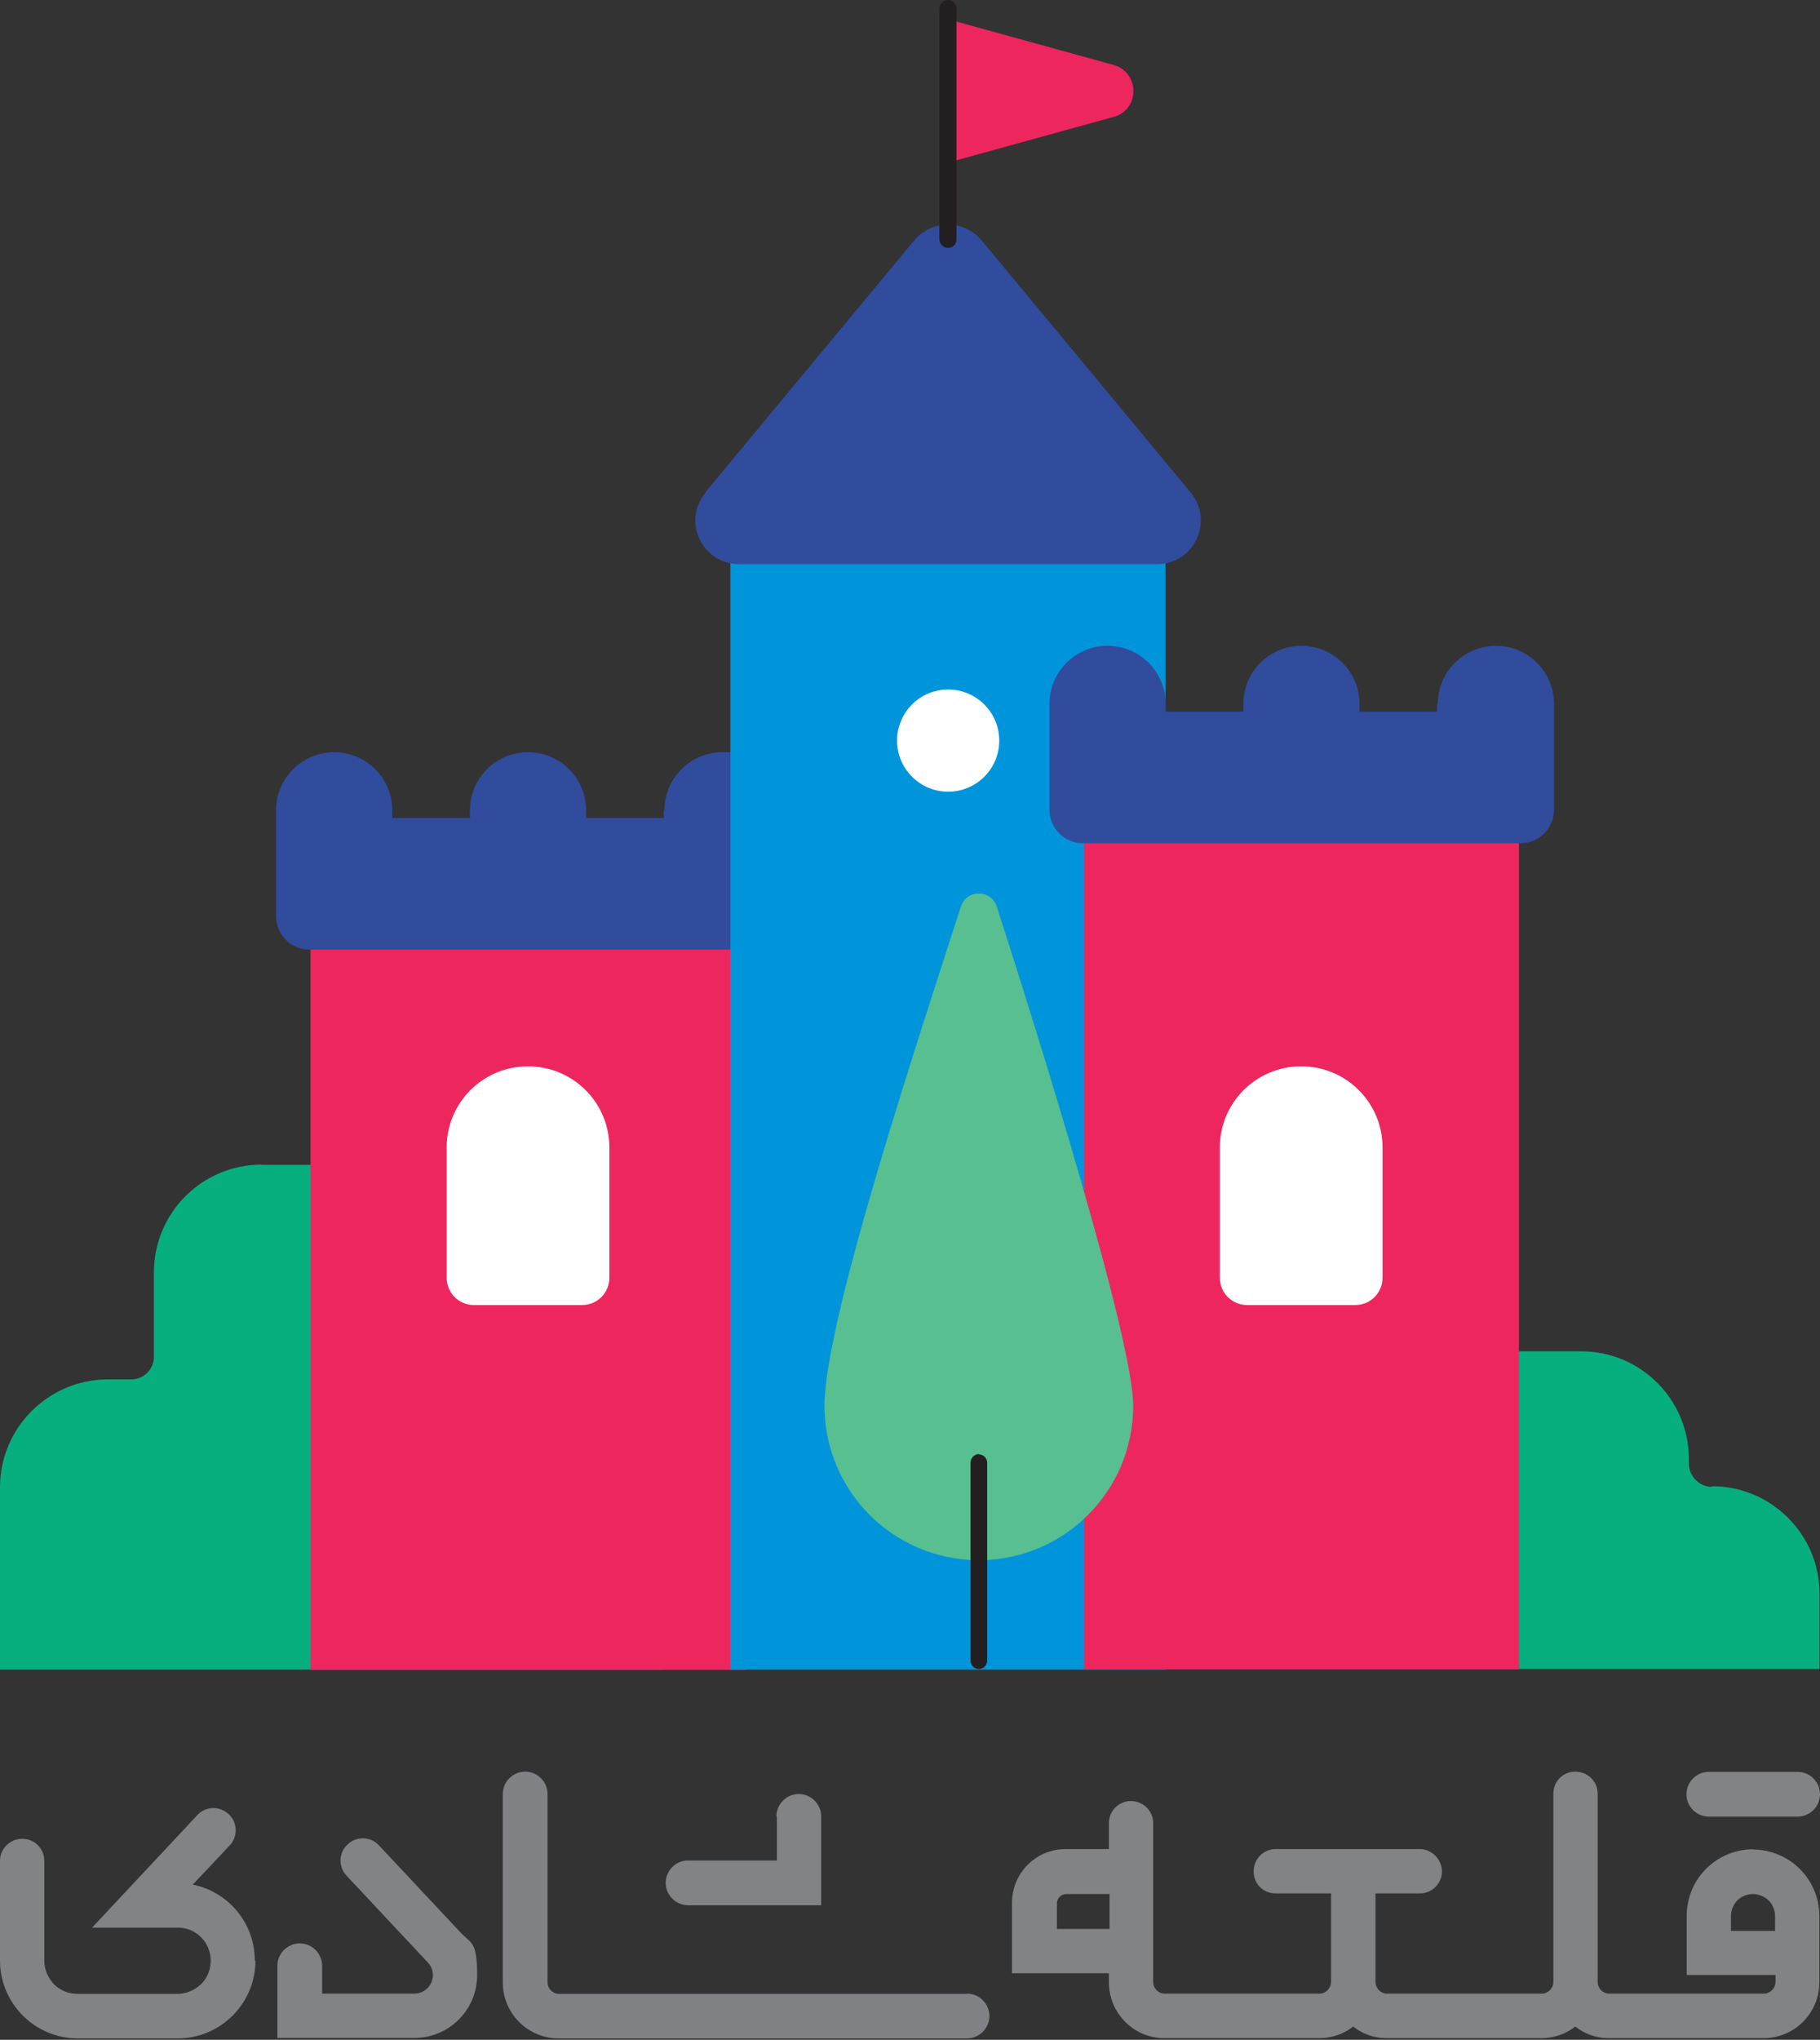
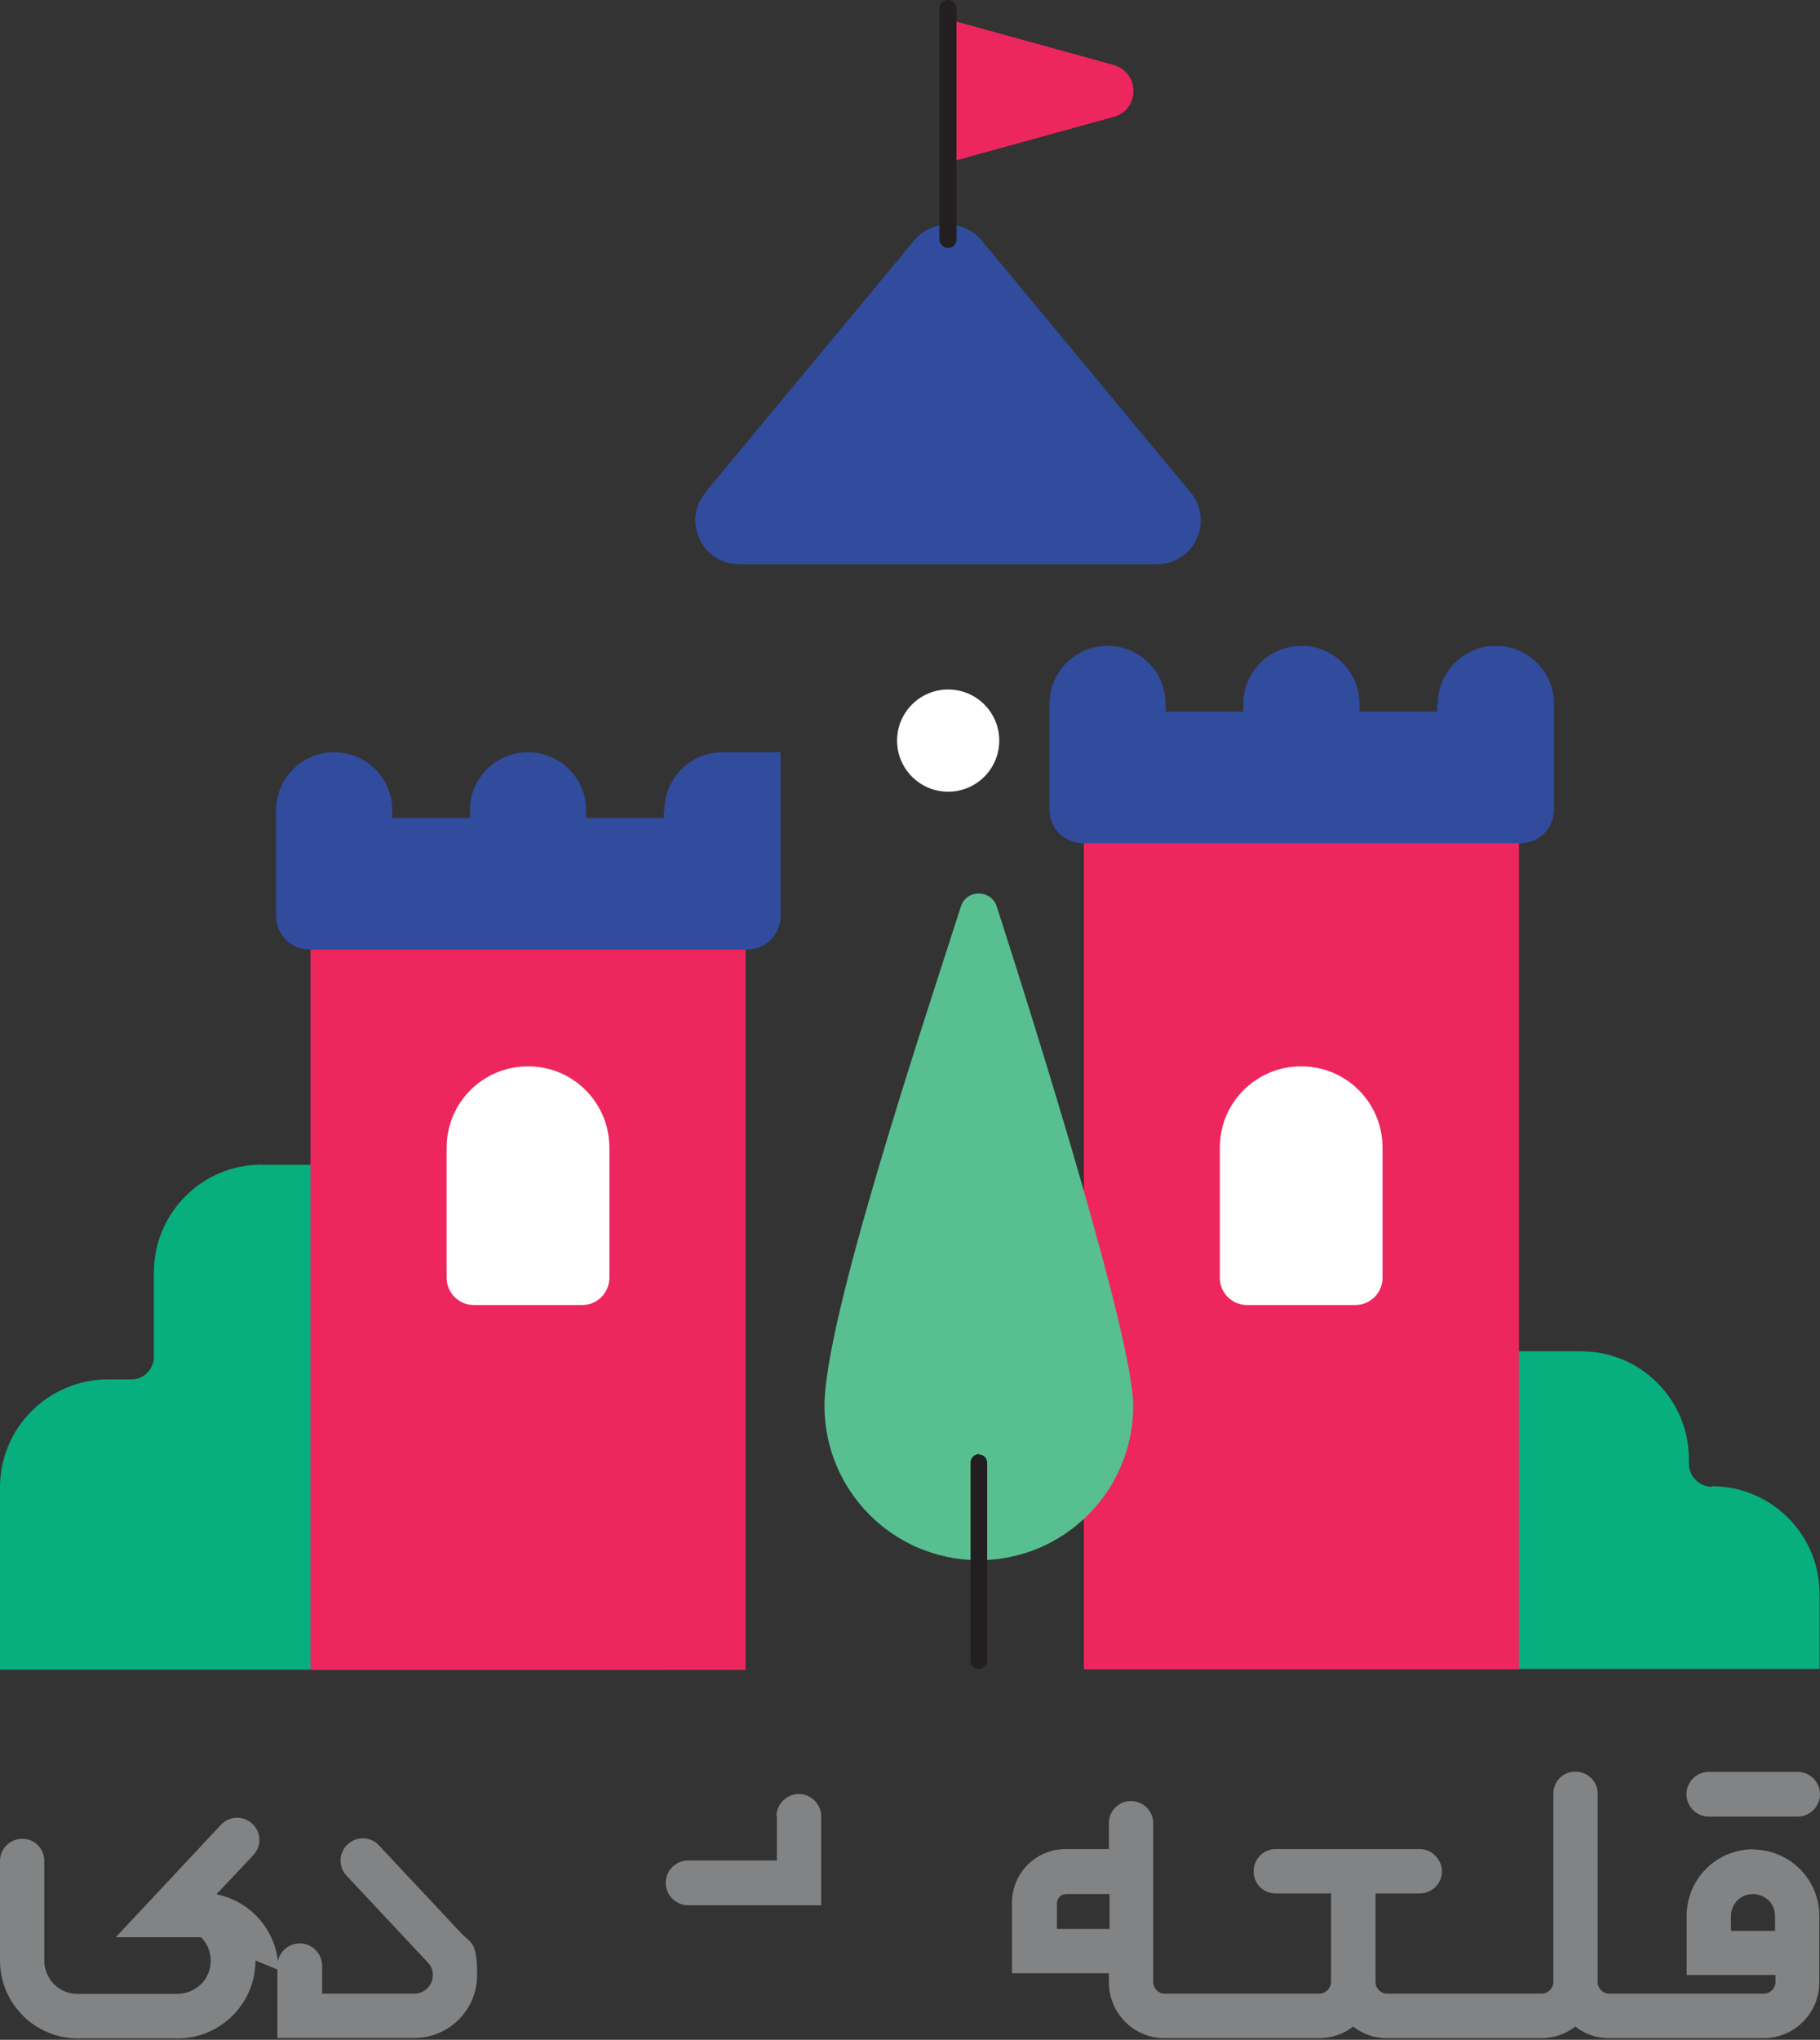
<svg xmlns="http://www.w3.org/2000/svg" id="Layer_1" data-name="Layer 1" version="1.1" viewBox="0 0 964.03 1080">
  <rect x="0" y="0" width="964.03" height="1080" fill="#333333" stroke="none" />
  <defs>
    <style>
      .cls-1 {
        fill: #07af7f;
      }

      .cls-1, .cls-2, .cls-3, .cls-4, .cls-5, .cls-6, .cls-7, .cls-8, .cls-9 {
        stroke-width: 0px;
      }

      .cls-2 {
        fill: #818385;
      }

      .cls-3 {
        fill: #58bf91;
      }

      .cls-4 {
        fill: #314b9d;
      }

      .cls-5 {
        fill: #808285;
      }

      .cls-6 {
        fill: #231f20;
      }

      .cls-7 {
        fill: #fff;
      }

      .cls-8 {
        fill: #0095da;
      }

      .cls-9 {
        fill: #ee265e;
      }
    </style>
  </defs>
  <g id="Layer_1-2" data-name="Layer 1-2">
    <g id="Happiness_Castle" data-name="Happiness Castle">
      <g>
        <path class="cls-1" d="M906.89,787.25h0c-6.62,0-12.31-5.46-12.31-12.31v-2.44c0-31.48-25.55-57.03-57.03-57.03h-76.31v168.18h202.56v-39.72c0-31.48-25.55-57.03-57.03-57.03h0l.12.35Z" />
        <path class="cls-1" d="M138.56,616.63c-31.48,0-57.03,25.55-57.03,57.03v44.72c0,6.5-5.34,11.96-11.96,11.96h-12.54C25.55,730.46,0,756.01,0,787.49v96.52h350.07v-267.26h-211.62l.12-.12Z" />
        <rect class="cls-9" x="164.47" y="450.66" width="230.44" height="433.47" />
        <path class="cls-4" d="M351.58,429.05v4.07h-41.12v-4.07c0-17.07-13.82-30.78-30.78-30.78h0c-17.07,0-30.78,13.82-30.78,30.78v4.07h-41.12v-4.07c0-17.07-13.82-30.78-30.78-30.78h0c-17.07,0-30.78,13.82-30.78,30.78v55.98c0,9.87,8.01,17.77,17.77,17.77h231.72c9.87,0,17.77-8.01,17.77-17.77v-86.76h-30.78c-17.07,0-30.78,13.82-30.78,30.78h-.35Z" />
        <path class="cls-7" d="M279.8,564.6h0c23.81,0,42.97,19.28,42.97,42.97v68.99c0,7.9-6.39,14.4-14.4,14.4h-57.38c-7.9,0-14.4-6.39-14.4-14.4v-68.99c0-23.81,19.28-42.97,42.97-42.97h.23Z" />
-         <rect class="cls-8" x="386.89" y="275.39" width="230.44" height="608.62" />
        <path class="cls-4" d="M373.53,260.75l110.69-133.45c9.29-11.15,26.37-11.15,35.77,0l110.69,133.45c12.54,15.1,1.74,37.98-17.77,37.98h-221.38c-19.63,0-30.43-22.88-17.77-37.98h-.23Z" />
        <path class="cls-9" d="M502.23,85.95V10.22l87.58,24.16c14.05,3.95,14.05,23.81,0,27.53l-87.58,24.16h0v-.12Z" />
        <rect class="cls-9" x="574.12" y="419.64" width="230.44" height="464.24" />
        <path class="cls-4" d="M761.24,372.72v4.07h-41.12v-4.07c0-17.07-13.82-30.78-30.78-30.78h0c-17.07,0-30.78,13.82-30.78,30.78v4.07h-41.12v-4.07c0-17.07-13.82-30.78-30.78-30.78h0c-17.07,0-30.78,13.82-30.78,30.78v55.98c0,9.87,8.01,17.77,17.77,17.77h231.72c9.87,0,17.77-8.01,17.77-17.77v-55.98c0-17.07-13.82-30.78-30.78-30.78h0c-17.07,0-30.78,13.82-30.78,30.78h-.35,0Z" />
        <path class="cls-7" d="M689.34,564.6h0c23.81,0,42.97,19.28,42.97,42.97v68.99c0,7.9-6.39,14.4-14.4,14.4h-57.38c-7.9,0-14.4-6.39-14.4-14.4v-68.99c0-23.81,19.28-42.97,42.97-42.97h.23Z" />
        <rect class="cls-6" x="497.58" width="9.06" height="131.25" rx="4.41" ry="4.41" />
        <circle class="cls-7" cx="502.23" cy="392.12" r="27.06" />
        <path class="cls-3" d="M600.25,744.28c0,45.18-36.59,81.77-81.77,81.77s-81.77-36.59-81.77-81.77,50.64-197.1,72.24-264.24c2.9-9.29,16.03-9.29,19.05,0,21.6,67.02,72.24,228.81,72.24,264.24h.12-.12Z" />
        <path class="cls-6" d="M518.49,770.06h0c2.56,0,4.41,2.09,4.41,4.41v104.77c0,2.56-2.09,4.41-4.41,4.41h0c-2.56,0-4.41-2.09-4.41-4.41v-104.77c0-2.56,2.09-4.65,4.65-4.65h-.12l-.12.23Z" />
      </g>
      <g>
-         <path class="cls-5" d="M512.33,1055.67h-216.27c-3.25,0-6.04-2.79-6.04-6.04v-99.77c0-6.5-5.34-11.85-11.85-11.85s-11.85,5.34-11.85,11.85v99.77c0,16.26,13.12,29.62,29.62,29.62h216.27c6.5,0,11.85-5.34,11.85-11.85s-5.34-11.85-11.85-11.85h0l.12.12Z" />
        <path class="cls-2" d="M928.61,979.13c-19.51,0-35.19,15.8-35.19,35.19v31.36h47.04v3.72c0,3.25-2.79,6.16-6.16,6.16h-82c-3.25,0-6.04-2.79-6.04-6.16v-99.77c0-6.5-5.34-11.61-11.85-11.61s-11.61,5.11-11.61,11.61v99.77c0,3.25-2.79,6.16-6.16,6.16h-82c-3.25,0-6.04-2.79-6.04-6.16v-46.92h23.58c6.39,0,11.61-5.34,11.61-11.61s-5.34-11.85-11.61-11.85h-76.54c-6.5,0-11.61,5.34-11.61,11.85s5.11,11.61,11.61,11.61h29.39v46.92c0,3.25-2.79,6.16-6.16,6.16h-82c-3.25,0-6.04-2.79-6.04-6.16v-84.21c0-6.39-5.34-11.61-11.85-11.61s-11.61,5.34-11.61,11.61v13.82h-22.88c-15.8,0-28.46,12.66-28.46,28.57v37.17h51.34v4.76c0,16.38,13.12,29.62,29.39,29.62h82c6.62,0,13.01-2.21,18-6.16,4.99,3.95,11.15,6.16,17.65,6.16h82c6.62,0,13.01-2.21,18-6.16,4.99,3.95,11.15,6.16,17.65,6.16h82c16.38,0,29.62-13.12,29.62-29.62v-35.08c0-19.51-15.8-35.19-35.43-35.19h.12l.23-.12ZM559.83,1021.29v-13.47c0-2.79,2.21-4.99,4.99-4.99h22.88v18.47h-27.88ZM940.45,1022.34h-23.58v-7.9c0-3.25,1.39-6.16,3.37-8.25,2.21-2.09,4.99-3.37,8.25-3.37s6.16,1.39,8.36,3.37c2.09,2.21,3.37,5.11,3.37,8.25v7.9h.23Z" />
        <path class="cls-2" d="M183.63,993.18l43.09,45.99c1.74,1.86,2.56,4.07,2.56,6.62,0,5.34-4.41,9.76-9.76,9.76h-48.9v-14.75c0-6.5-5.34-11.85-11.85-11.85s-11.85,5.34-11.85,11.85v38.21h72.59c18.35,0,33.22-14.87,33.22-33.22s-3.25-16.61-8.94-22.77l-43.09-45.99c-4.41-4.76-11.85-4.99-16.61-.46-4.76,4.41-4.99,11.85-.46,16.61h0Z" />
-         <path class="cls-2" d="M135.31,1038.02c0,22.77-18.47,41.23-41.23,41.23h-52.85c-22.77,0-41.23-18.47-41.23-41.23v-52.85c0-6.39,5.34-11.61,11.85-11.61s11.61,5.34,11.61,11.61v52.85c0,4.99,2.09,9.29,5.11,12.54,3.25,3.25,7.55,5.11,12.54,5.11h52.85c4.99,0,9.29-2.09,12.54-5.11,3.25-3.25,5.11-7.55,5.11-12.54s-2.09-9.29-5.11-12.31c-3.25-3.25-7.55-5.11-12.54-5.11h-45.18l55.75-59.58c4.41-4.76,11.85-4.99,16.61-.46,4.76,4.41,4.99,11.85.46,16.61l-19.51,20.67c18.82,3.72,32.87,20.33,32.87,40.19h.35,0Z" />
+         <path class="cls-2" d="M135.31,1038.02c0,22.77-18.47,41.23-41.23,41.23h-52.85c-22.77,0-41.23-18.47-41.23-41.23v-52.85c0-6.39,5.34-11.61,11.85-11.61s11.61,5.34,11.61,11.61v52.85c0,4.99,2.09,9.29,5.11,12.54,3.25,3.25,7.55,5.11,12.54,5.11h52.85c4.99,0,9.29-2.09,12.54-5.11,3.25-3.25,5.11-7.55,5.11-12.54s-2.09-9.29-5.11-12.31h-45.18l55.75-59.58c4.41-4.76,11.85-4.99,16.61-.46,4.76,4.41,4.99,11.85.46,16.61l-19.51,20.67c18.82,3.72,32.87,20.33,32.87,40.19h.35,0Z" />
        <path class="cls-2" d="M411.51,961.59v23.46h-47.04c-6.5,0-11.85,5.34-11.85,11.85s5.34,11.85,11.85,11.85h70.5v-47.04c0-6.5-5.34-11.85-11.85-11.85s-11.85,5.34-11.85,11.85h.12l.12-.12Z" />
        <path class="cls-2" d="M952.18,938.13h-47.04c-6.5,0-11.85,5.34-11.85,11.85s5.34,11.85,11.85,11.85h47.04c6.5,0,11.85-5.34,11.85-11.85s-5.34-11.85-11.85-11.85h0Z" />
      </g>
    </g>
  </g>
</svg>